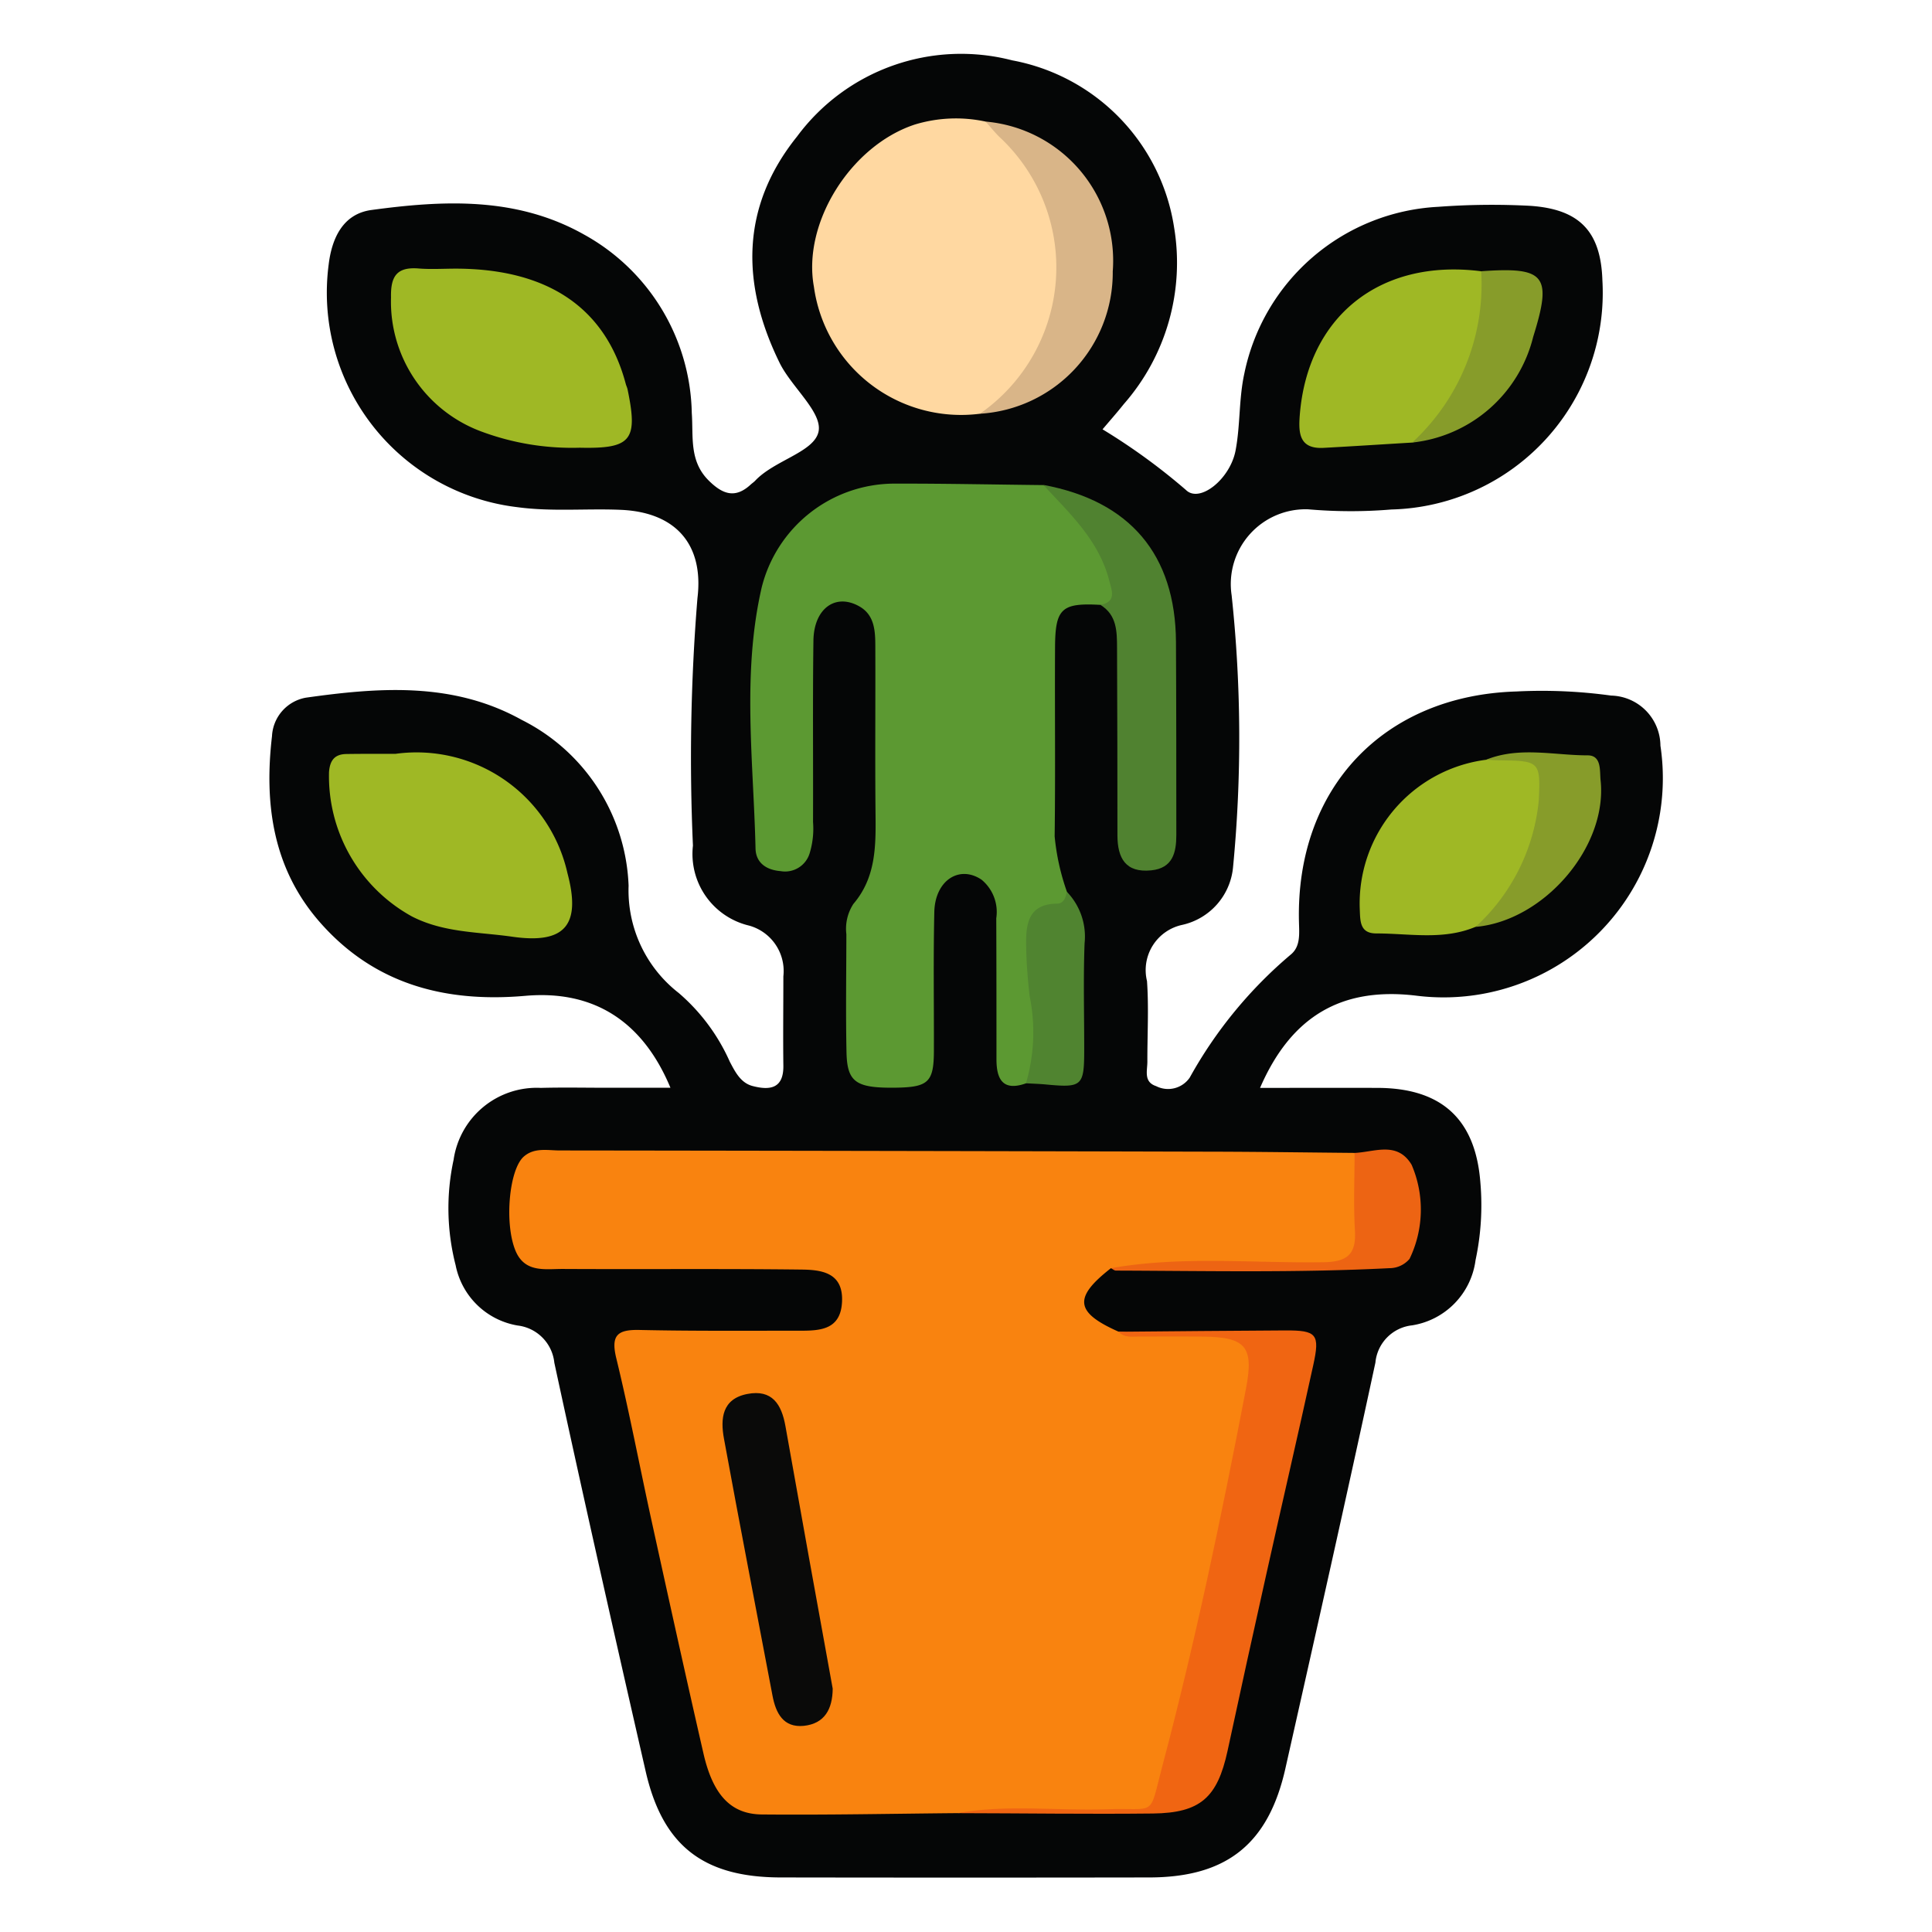
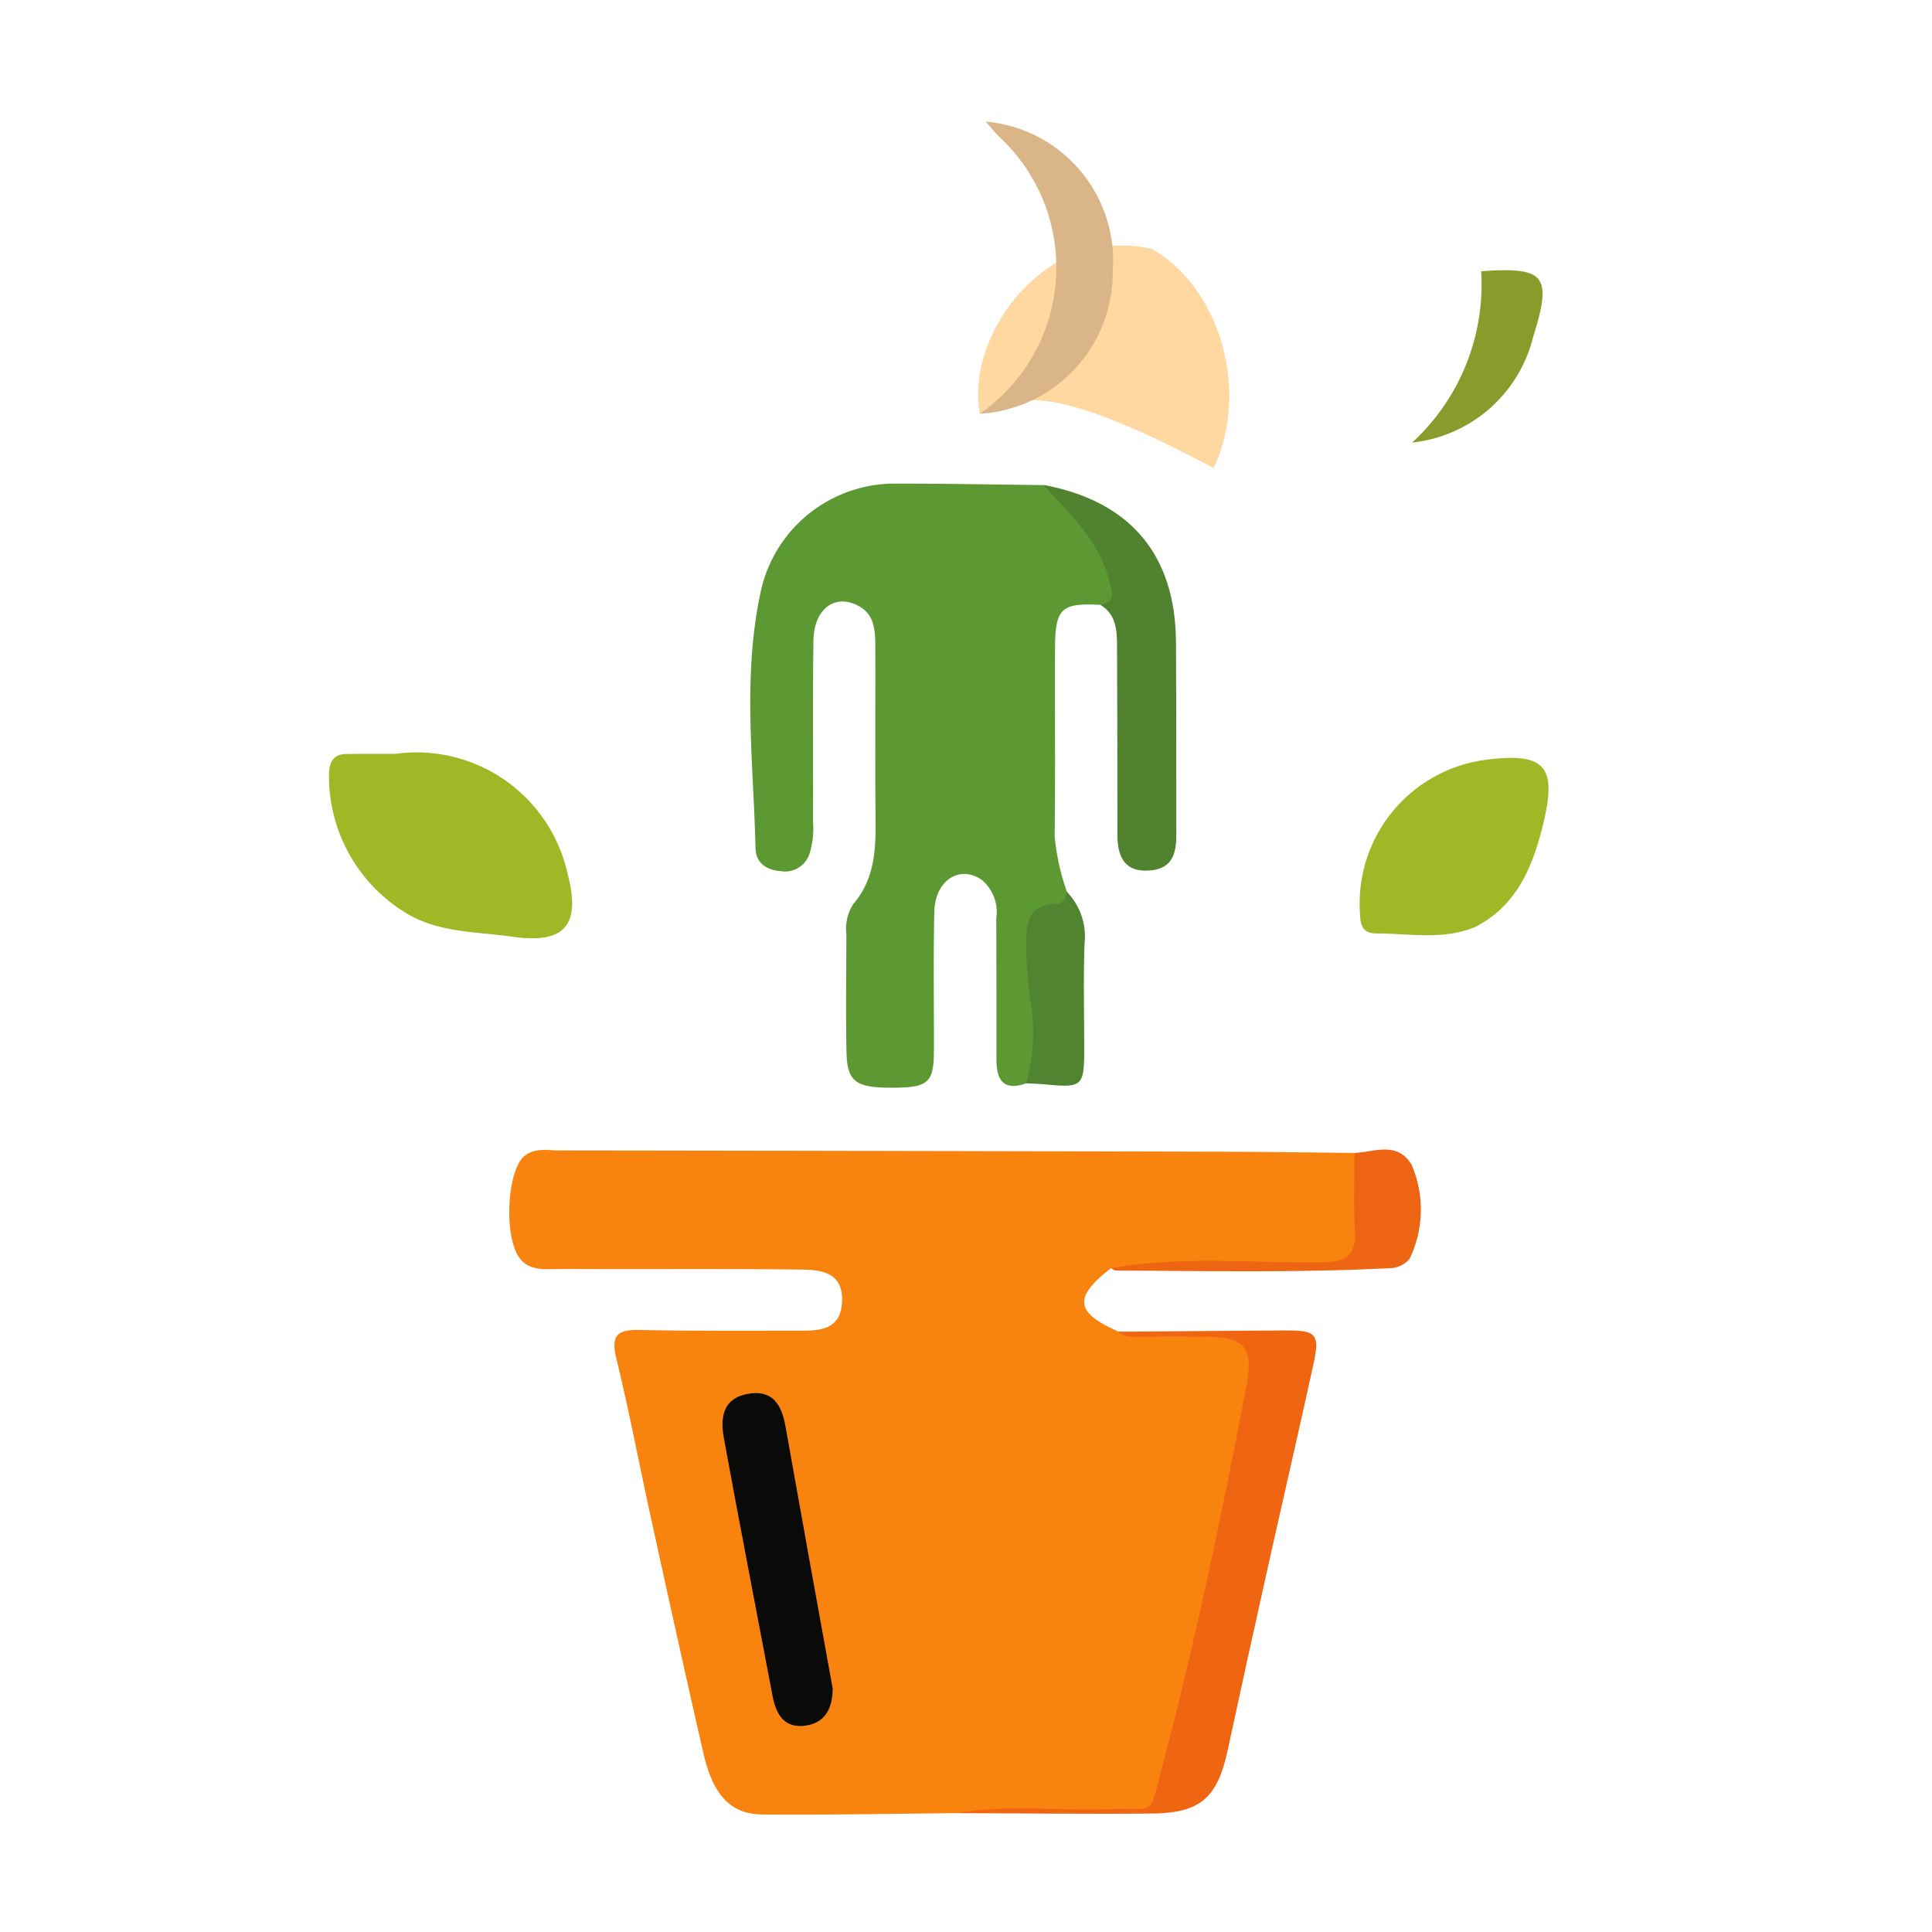
<svg xmlns="http://www.w3.org/2000/svg" width="88.286" height="88.286" viewBox="0 0 88.286 88.286">
  <g id="icon_6" data-name="icon 6" transform="translate(80.329 91.34)">
    <rect id="Rectangle_1040" data-name="Rectangle 1040" width="88.286" height="88.286" transform="translate(-80.329 -91.34)" fill="#fff" />
    <g id="Group_5263" data-name="Group 5263" transform="translate(-68.021 -88.861)">
-       <path id="Path_4794" data-name="Path 4794" d="M-22.022-63.269c1.873,0,3.629-.006,5.384,0,2.919.013,4.467,1.437,4.685,4.334a12,12,0,0,1-.221,3.535,3.471,3.471,0,0,1-2.9,2.982,1.887,1.887,0,0,0-1.676,1.7c-1.332,6.192-2.724,12.371-4.114,18.55-.776,3.45-2.683,4.973-6.214,4.979q-8.426.014-16.852,0c-3.527-.006-5.388-1.445-6.167-4.848-1.423-6.217-2.828-12.439-4.174-18.673a1.91,1.91,0,0,0-1.674-1.7,3.477,3.477,0,0,1-2.836-2.755,10.465,10.465,0,0,1-.093-4.819,3.839,3.839,0,0,1,3.987-3.285c1.009-.027,2.019-.006,3.028-.006h2.894c-1.272-3.054-3.522-4.476-6.64-4.2-3.647.318-6.889-.525-9.378-3.362-2.146-2.446-2.553-5.395-2.19-8.5A1.882,1.882,0,0,1-65.629-81.1c3.362-.474,6.734-.728,9.867,1.014a8.848,8.848,0,0,1,4.885,7.579,5.938,5.938,0,0,0,2.289,4.9,8.884,8.884,0,0,1,2.336,3.143c.249.472.5.971,1.047,1.111.77.2,1.416.129,1.4-.935-.018-1.359,0-2.719,0-4.078a2.154,2.154,0,0,0-1.565-2.319,3.364,3.364,0,0,1-2.567-3.655,90.054,90.054,0,0,1,.206-11.306c.3-2.458-.993-3.93-3.5-4.038-1.576-.068-3.153.092-4.73-.122a9.871,9.871,0,0,1-8.623-11.079c.143-1.2.646-2.319,1.948-2.5,3.317-.45,6.64-.613,9.719,1.119a9.518,9.518,0,0,1,4.927,8.157c.078,1.074-.13,2.193.777,3.089.633.627,1.208.834,1.915.181.065-.06.14-.108.2-.171.879-.942,2.7-1.309,2.9-2.247.185-.883-1.235-2.034-1.781-3.149-1.755-3.582-1.794-7.111.8-10.339a9.323,9.323,0,0,1,9.828-3.48,9.184,9.184,0,0,1,7.4,7.627,9.8,9.8,0,0,1-2.3,8.085c-.3.378-.618.736-.968,1.15a28.229,28.229,0,0,1,3.814,2.774c.625.612,2.017-.5,2.265-1.809.22-1.16.145-2.345.4-3.516a9.55,9.55,0,0,1,8.868-7.618,33.063,33.063,0,0,1,4.2-.044c2.219.152,3.222,1.14,3.294,3.4A9.906,9.906,0,0,1-16.021-89.7a22.312,22.312,0,0,1-3.8-.008,3.417,3.417,0,0,0-3.5,3.922,61.456,61.456,0,0,1,.061,12.474,2.982,2.982,0,0,1-2.309,2.592,2.113,2.113,0,0,0-1.619,2.569c.086,1.222.013,2.455.017,3.684,0,.417-.18.926.4,1.117a1.2,1.2,0,0,0,1.537-.391,20.089,20.089,0,0,1,4.644-5.644c.423-.372.358-.949.346-1.482-.146-6.094,3.864-10.337,9.94-10.517a23.1,23.1,0,0,1,4.328.188,2.307,2.307,0,0,1,2.25,2.287A10.019,10.019,0,0,1-14.923-67.488C-18.3-67.882-20.6-66.547-22.022-63.269Z" transform="translate(67.294 110.503)" fill="#050606" fill-rule="evenodd" />
      <path id="Path_4795" data-name="Path 4795" d="M-5.18,109.93c-2.981.026-5.962.089-8.942.061-1.424-.014-2.235-.906-2.666-2.786-.811-3.538-1.592-7.083-2.37-10.628-.544-2.477-1.015-4.972-1.614-7.435-.258-1.061.061-1.313,1.066-1.291,2.456.054,4.914.033,7.371.034.922,0,1.811-.069,1.878-1.306.073-1.35-.93-1.477-1.852-1.488-3.641-.044-7.283-.008-10.925-.028-.805,0-1.727.181-2.147-.842-.51-1.242-.291-3.707.385-4.295.484-.421,1.082-.279,1.635-.278q14.939.017,29.878.056c2.148.005,4.3.037,6.445.056.756,1.406.463,2.9.244,4.341-.13.858-.977.879-1.692.883-2.273.012-4.546.041-6.818-.013a13.086,13.086,0,0,1-2.862.056c-1.724,1.344-1.644,2.019.343,2.9a40.425,40.425,0,0,0,4.321.093c1.718.063,2.278.622,1.947,2.3C7.223,96.5,5.979,102.685,4.316,108.773c-.241.881-.737,1.128-1.62,1.121C.072,109.872-2.555,109.8-5.18,109.93Z" transform="translate(36.626 -29.555)" fill="#f9830f" fill-rule="evenodd" />
      <path id="Path_4796" data-name="Path 4796" d="M32.16-30.49c-1.774-.1-2.067.159-2.076,1.94-.015,2.879.02,5.759-.018,8.638a10.57,10.57,0,0,0,.561,2.532.546.546,0,0,1-.36.829c-1.108.4-1.159,1.312-1.119,2.26a35.217,35.217,0,0,1,.251,4.051c-.044.61,0,1.245-.643,1.614-1.058.376-1.349-.188-1.349-1.1,0-2.148,0-4.3-.009-6.444a1.909,1.909,0,0,0-.674-1.763c-1.018-.684-2.124.039-2.157,1.474-.048,2.1-.013,4.208-.019,6.313,0,1.472-.246,1.7-1.777,1.719-1.784.018-2.188-.248-2.217-1.623-.038-1.8-.008-3.594-.006-5.392a2.075,2.075,0,0,1,.323-1.385c1.032-1.211,1.025-2.641,1.01-4.1-.026-2.542,0-5.085-.01-7.628,0-.709-.018-1.458-.721-1.861-1.093-.627-2.087.088-2.107,1.559-.037,2.761-.008,5.524-.018,8.286a3.847,3.847,0,0,1-.153,1.426,1.173,1.173,0,0,1-1.326.822c-.653-.051-1.134-.378-1.149-1.035-.091-3.977-.625-7.974.279-11.918a6.26,6.26,0,0,1,6.037-4.755c2.278-.006,4.556.043,6.834.067a6.763,6.763,0,0,1,3.307,4.336C33-31.146,33.28-30.33,32.16-30.49Z" transform="translate(5.82 55.652)" fill="#5c9932" fill-rule="evenodd" />
-       <path id="Path_4797" data-name="Path 4797" d="M34.56-85.863a6.788,6.788,0,0,1-7.584-5.81c-.53-2.907,1.681-6.442,4.615-7.407a6.452,6.452,0,0,1,3.233-.134c3.143,1.789,4.494,6.5,2.838,10.023C36.991-87.764,36.228-86.381,34.56-85.863Z" transform="translate(-2.092 102.291)" fill="#ffd8a1" fill-rule="evenodd" />
+       <path id="Path_4797" data-name="Path 4797" d="M34.56-85.863c-.53-2.907,1.681-6.442,4.615-7.407a6.452,6.452,0,0,1,3.233-.134c3.143,1.789,4.494,6.5,2.838,10.023C36.991-87.764,36.228-86.381,34.56-85.863Z" transform="translate(-2.092 102.291)" fill="#ffd8a1" fill-rule="evenodd" />
      <path id="Path_4798" data-name="Path 4798" d="M-53.949,10.82a7.067,7.067,0,0,1,7.867,5.457c.631,2.372-.119,3.241-2.514,2.9-1.548-.223-3.132-.177-4.592-.926a7.318,7.318,0,0,1-3.791-6.6c.041-.534.258-.819.8-.824C-55.438,10.815-54.693,10.82-53.949,10.82Z" transform="translate(59.706 21.15)" fill="#9fb825" fill-rule="evenodd" />
-       <path id="Path_4799" data-name="Path 4799" d="M-43.218-73.354c4.21.007,6.846,1.8,7.764,5.266.022.084.064.163.082.248.484,2.326.181,2.724-2.188,2.669a11.865,11.865,0,0,1-4.5-.743,6.326,6.326,0,0,1-4.121-6.126c-.021-.95.253-1.4,1.253-1.322C-44.36-73.316-43.787-73.354-43.218-73.354Z" transform="translate(51.741 83.151)" fill="#9fb825" fill-rule="evenodd" />
      <path id="Path_4800" data-name="Path 4800" d="M52.113,132.995c2.256-.41,4.531-.1,6.8-.178,2.34-.083,1.926.426,2.565-1.987,1.508-5.69,2.709-11.451,3.818-17.23.367-1.91,0-2.357-1.936-2.381-.965-.013-1.931,0-2.9-.005-.343,0-.71.076-.992-.218,2.538-.021,5.077-.048,7.615-.06,1.45-.007,1.6.166,1.287,1.589-.7,3.195-1.439,6.383-2.15,9.576q-.9,4.024-1.767,8.053c-.465,2.131-1.242,2.832-3.412,2.857C58.067,133.044,55.09,133,52.113,132.995Z" transform="translate(-20.667 -52.619)" fill="#f06512" fill-rule="evenodd" />
-       <path id="Path_4801" data-name="Path 4801" d="M116.588-65.248c-1.349.081-2.7.169-4.047.242-1.113.06-1.149-.682-1.086-1.49.357-4.529,3.68-7.168,8.286-6.581a1.226,1.226,0,0,1,.319.694C120.37-70.656,118.659-65.856,116.588-65.248Z" transform="translate(-64.368 82.993)" fill="#9fb825" fill-rule="evenodd" />
      <path id="Path_4802" data-name="Path 4802" d="M127.186,19.308c-1.477.619-3.018.3-4.535.3-.766,0-.728-.588-.753-1.122a6.624,6.624,0,0,1,5.769-6.814c2.626-.335,3.242.254,2.651,2.773C129.859,16.4,129.162,18.288,127.186,19.308Z" transform="translate(-72.07 20.568)" fill="#9fb825" fill-rule="evenodd" />
      <path id="Path_4803" data-name="Path 4803" d="M69.614-30.3c.744-.154.522-.633.4-1.115-.467-1.831-1.8-3.06-3.012-4.37,3.961.733,6.04,3.187,6.062,7.178.016,2.94.014,5.88.016,8.82,0,.8-.162,1.516-1.145,1.616-1.182.121-1.544-.568-1.546-1.6q0-4.279-.018-8.557C70.368-29.083,70.368-29.838,69.614-30.3Z" transform="translate(-31.634 55.464)" fill="#508230" fill-rule="evenodd" />
      <path id="Path_4804" data-name="Path 4804" d="M55.995-85.468a8.141,8.141,0,0,0,.873-12.669c-.214-.217-.407-.454-.609-.682a6.381,6.381,0,0,1,5.809,6.846A6.462,6.462,0,0,1,55.995-85.468Z" transform="translate(-23.527 101.896)" fill="#d9b588" fill-rule="evenodd" />
      <path id="Path_4805" data-name="Path 4805" d="M64,43.575a8.3,8.3,0,0,0,.166-3.992c-.087-.777-.149-1.549-.159-2.325-.012-.969.1-1.873,1.4-1.892.322,0,.406-.277.46-.543a2.943,2.943,0,0,1,.811,2.354c-.061,1.607-.016,3.218-.017,4.829,0,1.7-.086,1.78-1.753,1.623C64.609,43.6,64.3,43.592,64,43.575Z" transform="translate(-29.424 3.449)" fill="#508430" fill-rule="evenodd" />
      <path id="Path_4806" data-name="Path 4806" d="M78.749,84.98c3.218-.57,6.464-.225,9.7-.272,1.081-.015,1.512-.347,1.447-1.446-.07-1.179-.016-2.366-.017-3.549.916-.039,1.952-.55,2.607.541a5.176,5.176,0,0,1-.094,4.3,1.2,1.2,0,0,1-.922.425c-4.16.214-8.322.125-12.484.111C78.9,85.094,78.827,85.02,78.749,84.98Z" transform="translate(-40.288 -29.507)" fill="#ed6413" fill-rule="evenodd" />
-       <path id="Path_4807" data-name="Path 4807" d="M142,18.611a9,9,0,0,0,2.889-5.779c.087-1.782.024-1.807-1.758-1.832-.216,0-.433-.019-.649-.028,1.521-.613,3.094-.2,4.641-.2.648,0,.545.716.591,1.142C148.037,14.951,145.132,18.335,142,18.611Z" transform="translate(-86.88 21.266)" fill="#879c2a" fill-rule="evenodd" />
      <path id="Path_4808" data-name="Path 4808" d="M131-65.153a9.821,9.821,0,0,0,3.154-7.829c2.936-.209,3.253.191,2.376,3A6.4,6.4,0,0,1,131-65.153Z" transform="translate(-78.777 82.898)" fill="#879c2a" fill-rule="evenodd" />
      <path id="Path_4809" data-name="Path 4809" d="M16.374,135.3c-.009.932-.367,1.6-1.324,1.7-.935.09-1.277-.582-1.429-1.389-.739-3.911-1.5-7.819-2.216-11.734-.167-.911-.092-1.818,1.066-2.043,1.135-.221,1.565.472,1.742,1.464Q15.281,129.3,16.374,135.3Z" transform="translate(9.37 -60.613)" fill="#0a0a09" fill-rule="evenodd" />
    </g>
  </g>
</svg>